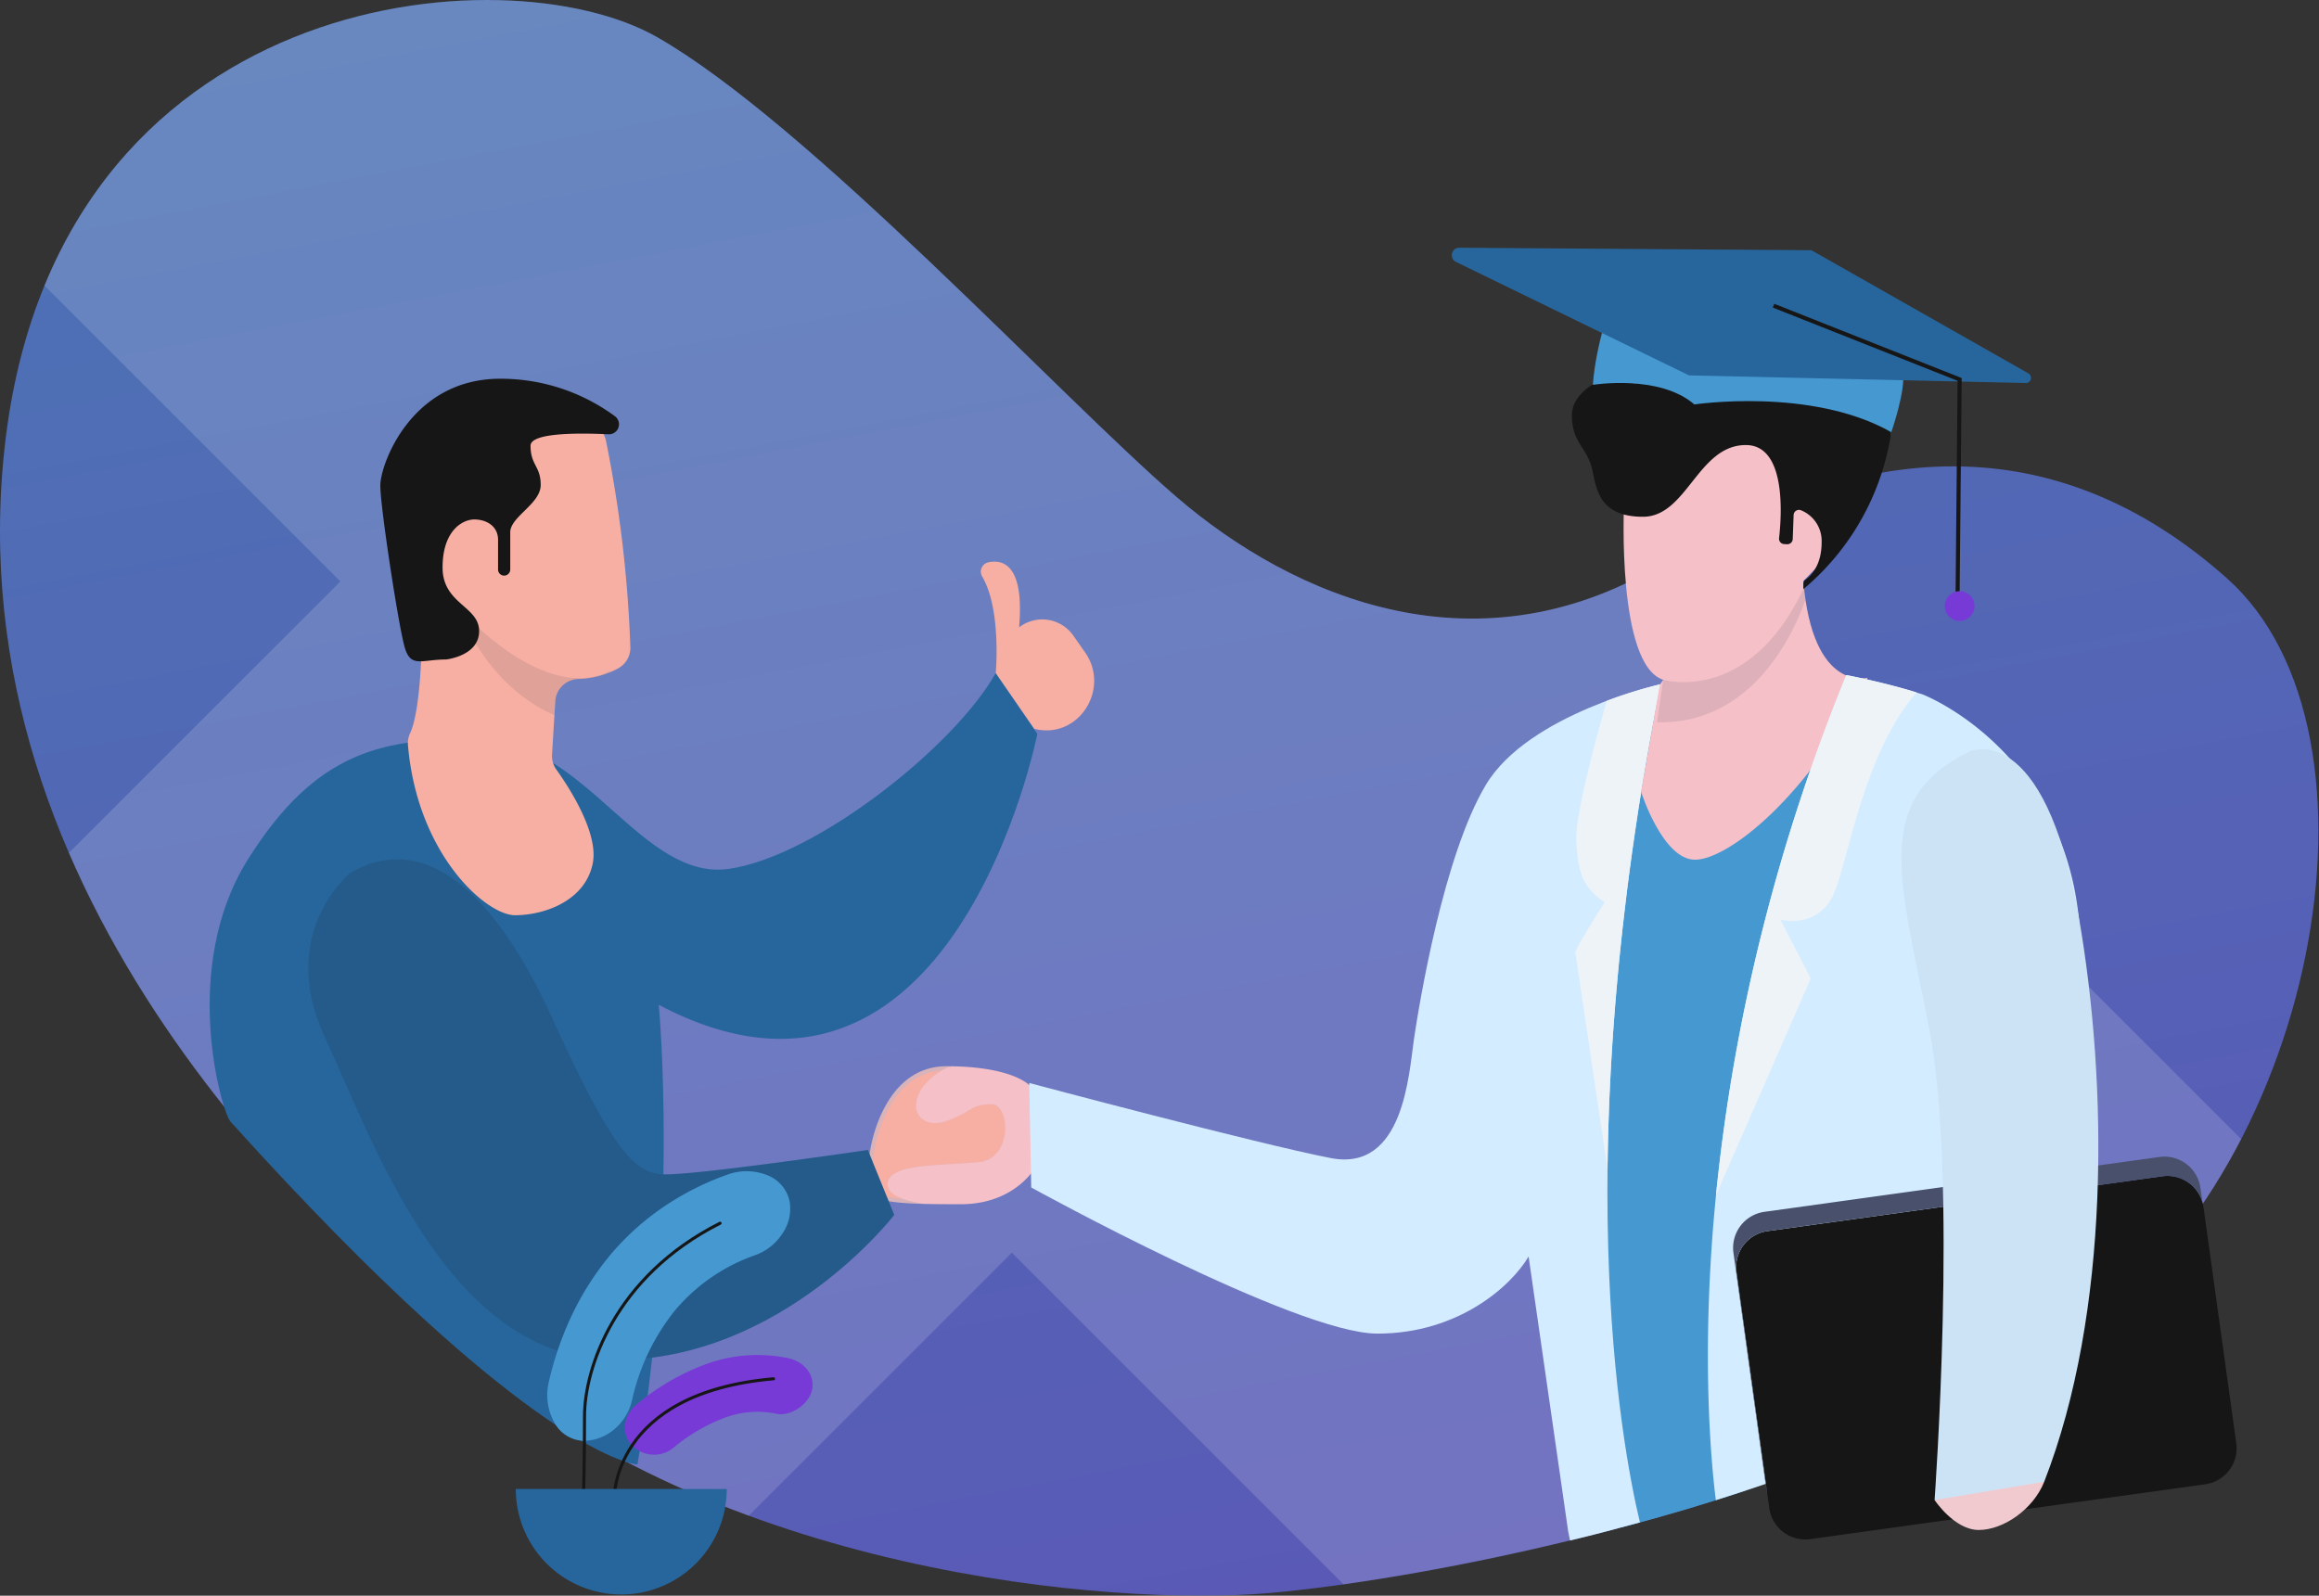
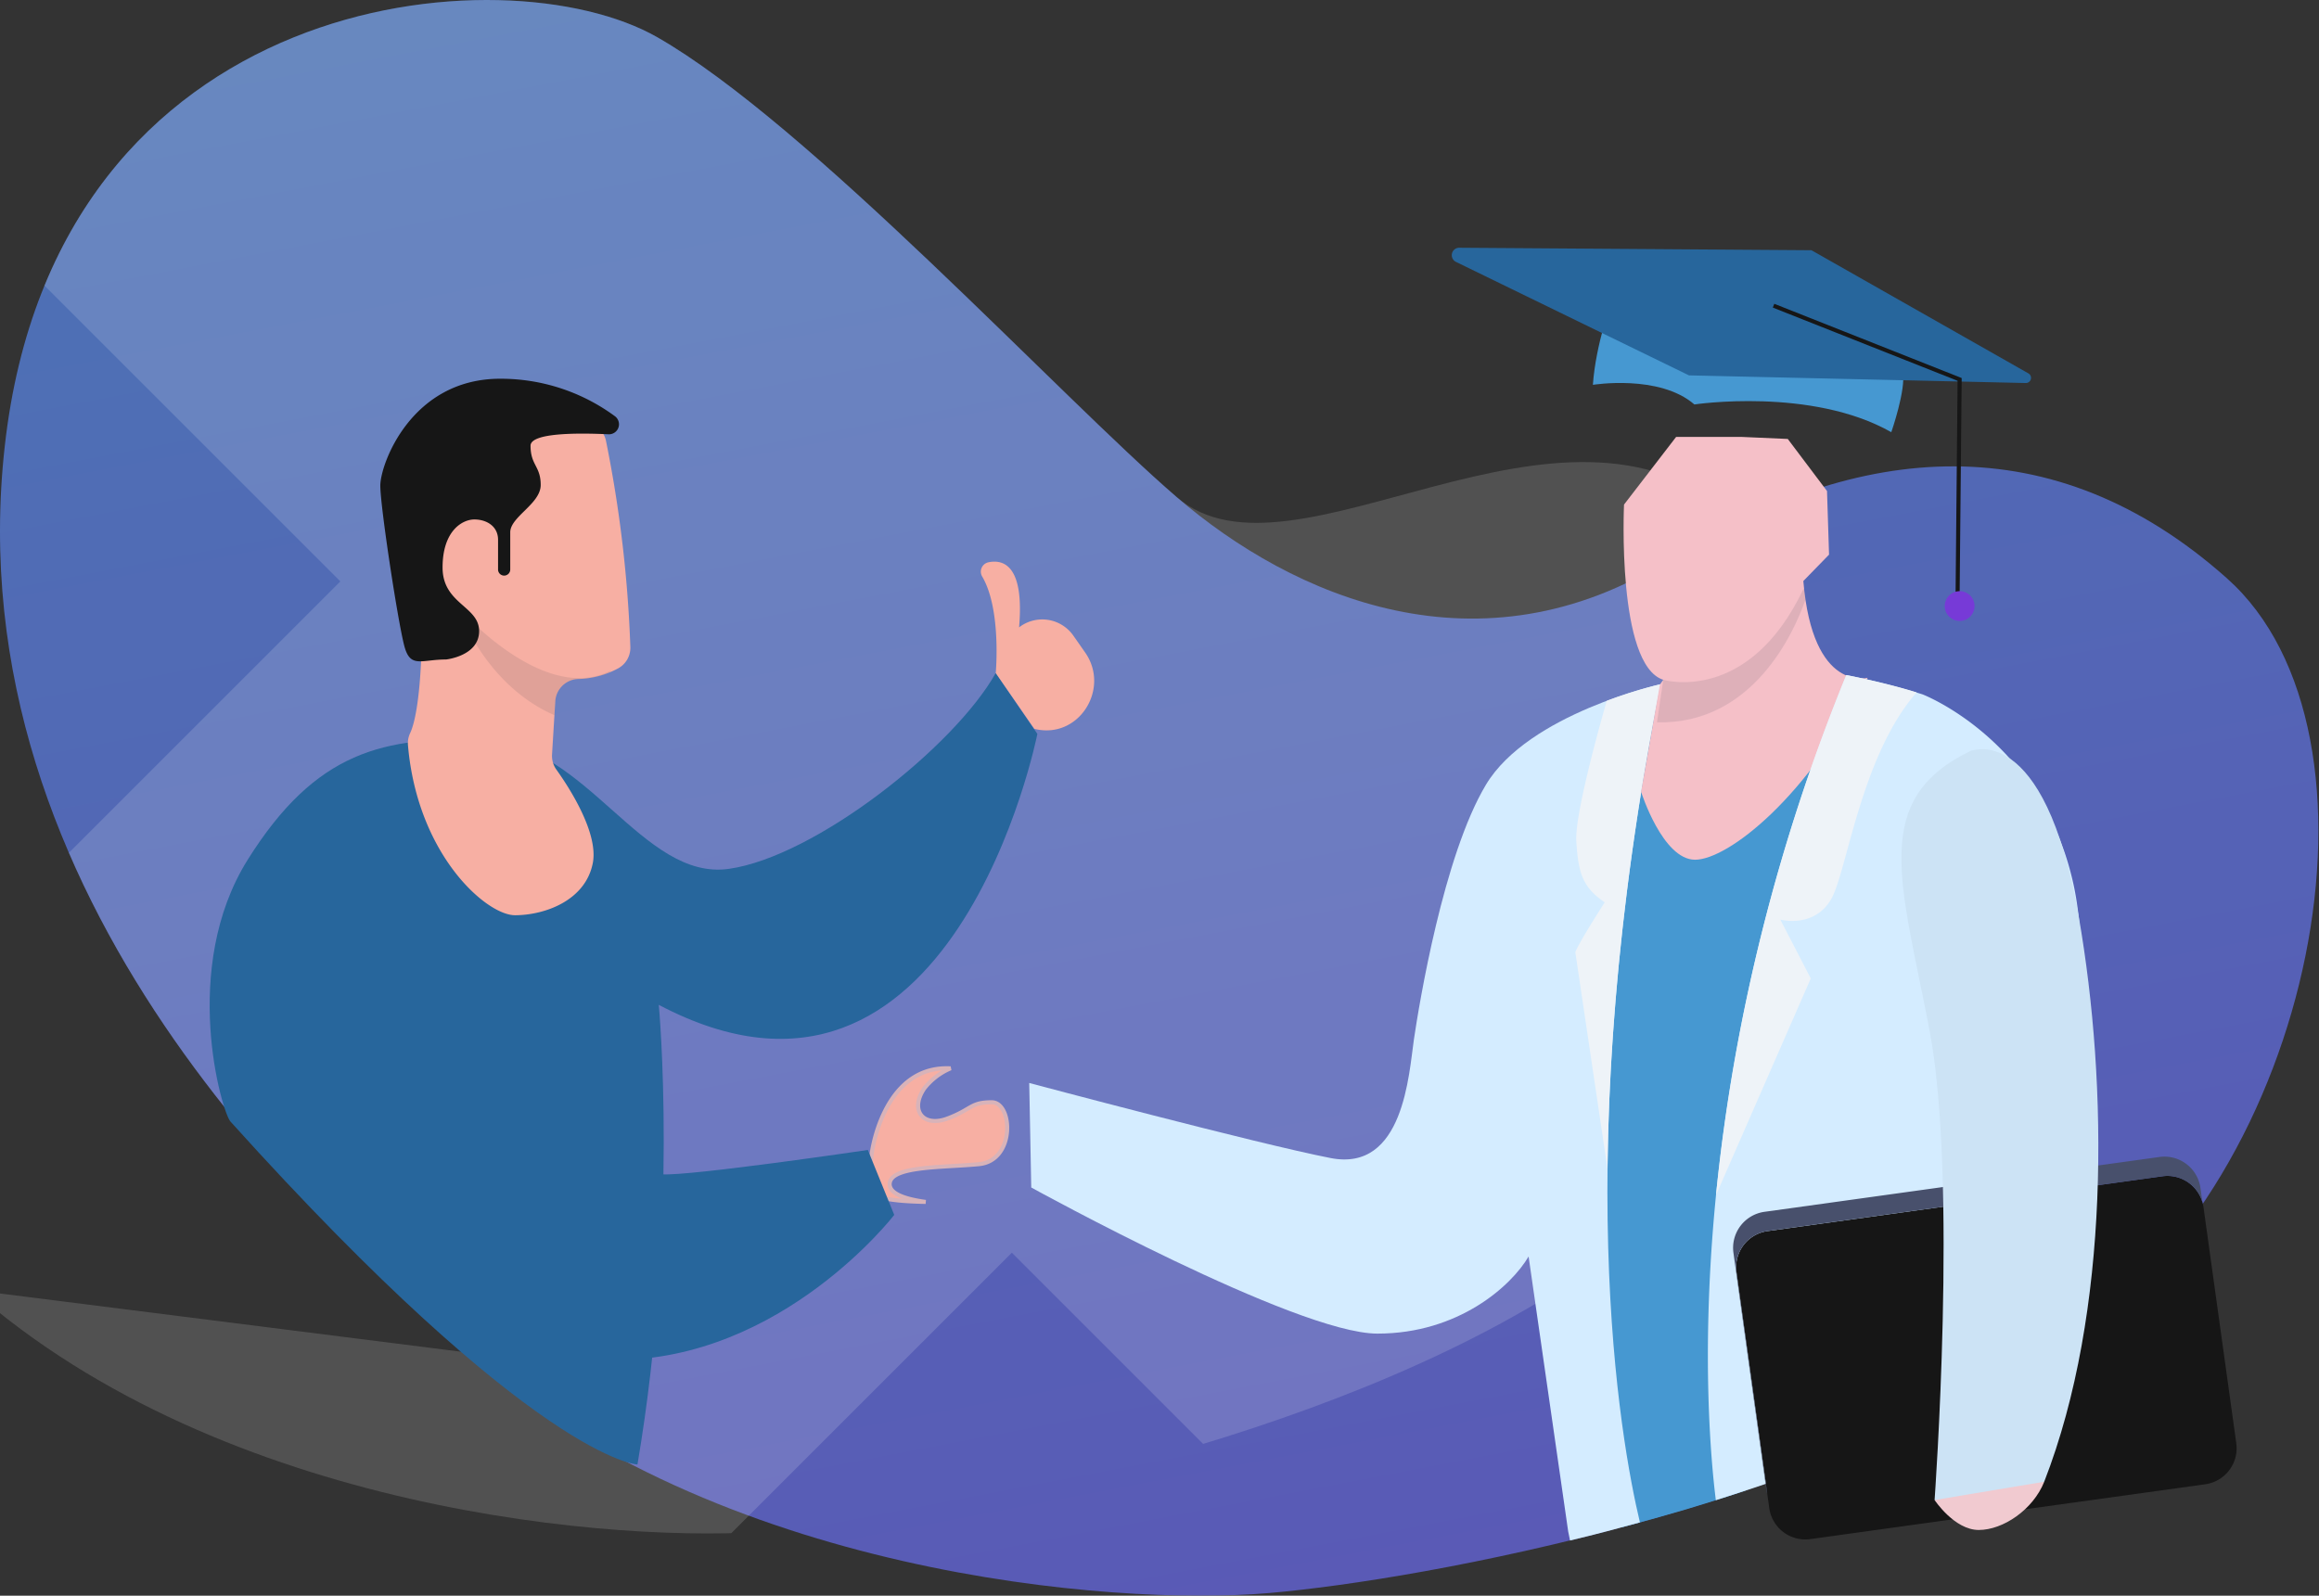
<svg xmlns="http://www.w3.org/2000/svg" width="571.001" height="393.001" viewBox="0 0 571.001 393.001">
  <rect x="0" y="0" width="571.001" height="393.001" fill="#333333" stroke="none" />
  <defs>
    <clipPath id="clip-path">
      <path id="Path_12972" data-name="Path 12972" d="M114.482,333.037c-33.8-29.806-125.958-110.63-113.3-223.26S124.478-12.182,161.8,9.144s99.3,88.636,127.958,113.3S364.4,167.092,411.05,137.768s94.635-33.322,137.288,4.666,21.992,147.283-39.32,187.938-157.948,58.647-196.6,61.979-135.955-4.665-197.934-59.314" transform="translate(667.156 3340)" fill="#161616" />
    </clipPath>
    <linearGradient id="linear-gradient" x1="-0.084" y1="-0.356" x2="1.45" y2="1.729" gradientUnits="objectBoundingBox">
      <stop offset="0" stop-color="#4698d1" />
      <stop offset="1" stop-color="#773ad7" />
    </linearGradient>
    <clipPath id="clip-path-2">
-       <path id="Path_14240" data-name="Path 14240" d="M114.482,333.037c-33.8-29.806-125.958-110.63-113.3-223.26S124.478-12.182,161.8,9.144s99.3,88.636,127.958,113.3S364.4,167.092,411.05,137.768s94.635-33.322,137.288,4.666,21.992,147.283-39.32,187.938-157.948,58.647-196.6,61.979-135.955-4.665-197.934-59.314" transform="translate(4858.156 3677)" fill="#161616" />
+       <path id="Path_14240" data-name="Path 14240" d="M114.482,333.037c-33.8-29.806-125.958-110.63-113.3-223.26S124.478-12.182,161.8,9.144s99.3,88.636,127.958,113.3s94.635-33.322,137.288,4.666,21.992,147.283-39.32,187.938-157.948,58.647-196.6,61.979-135.955-4.665-197.934-59.314" transform="translate(4858.156 3677)" fill="#161616" />
    </clipPath>
    <clipPath id="clip-path-3">
      <rect id="Rectangle_1178" data-name="Rectangle 1178" width="570.844" height="393" fill="none" />
    </clipPath>
    <clipPath id="clip-path-4">
      <rect id="Rectangle_1177" data-name="Rectangle 1177" width="37.987" height="26.871" fill="none" />
    </clipPath>
    <clipPath id="clip-path-5">
      <rect id="Rectangle_1168" data-name="Rectangle 1168" width="36.574" height="32.811" fill="none" />
    </clipPath>
    <clipPath id="clip-path-6">
-       <rect id="Rectangle_1185" data-name="Rectangle 1185" width="73.082" height="104.233" fill="none" />
-     </clipPath>
+       </clipPath>
  </defs>
  <g id="Group_6962" data-name="Group 6962" transform="translate(-10623.999 -3353)">
    <g id="Mask_Group_73" data-name="Mask Group 73" transform="translate(9956.845 13)" opacity="0.81" clip-path="url(#clip-path)">
      <rect id="Rectangle_1183" data-name="Rectangle 1183" width="621.5" height="452.71" rx="3" transform="matrix(0.951, 0.309, -0.309, 0.951, 712.157, 3209.052)" fill="url(#linear-gradient)" />
    </g>
    <g id="Mask_Group_76" data-name="Mask Group 76" transform="translate(5765.844 -324)" opacity="0.15" clip-path="url(#clip-path-2)">
      <path id="Union_25" data-name="Union 25" d="M349.467,514.8,165.339,698.932,0,533.593,184.128,349.465,0,165.34,165.341,0,349.466,184.127,533.593,0,698.932,165.339,514.805,349.466,698.934,533.595,533.6,698.933Z" transform="translate(4757.833 3470.727)" fill="#fff" />
    </g>
    <g id="Group_6721" data-name="Group 6721" transform="translate(10624.156 3353)">
      <g id="Group_6720" data-name="Group 6720" clip-path="url(#clip-path-3)">
        <path id="Path_12962" data-name="Path 12962" d="M50.881,257.853c-2.1-2.326-12.5-37.738,4.249-64.478s33.489-30.49,58.481-29.491,38.737,34.739,59.98,31.74,55.481-29.99,65.729-48.234l10.246,14.995s-20.744,104.965-93.219,66.728c0,0,5,52.733-5.249,113.213,0,0-24.991-1-100.217-84.472" transform="translate(5.704 18.369)" fill="#27669c" />
        <path id="Path_12963" data-name="Path 12963" d="M218.275,150.43s1.436-15.6-3.317-23.733a2.352,2.352,0,0,1,1.481-3.531c3.631-.773,8.924.595,7.583,16.018a9.33,9.33,0,0,1,13.359,2.033l2.92,4.177c6.07,8.687-1.185,20.807-11.622,18.975q-.45-.079-.909-.193Z" transform="translate(26.747 15.329)" fill="#f7afa3" />
        <path id="Path_12964" data-name="Path 12964" d="M137.941,97.34a309.93,309.93,0,0,1,6,50.77,5.777,5.777,0,0,1-3.142,5.35A21.766,21.766,0,0,1,131.37,156a5.841,5.841,0,0,0-5.907,5.42l-.805,13.185a5.788,5.788,0,0,0,1.072,3.717c2.992,4.186,10.435,15.545,8.963,23.036-1.832,9.331-12,12.83-19.159,12.83-7.006,0-24.048-14.815-26.358-41.954a5.817,5.817,0,0,1,.562-2.935c.884-1.905,2.348-7.055,2.8-20.589l1.264-32.874a5.774,5.774,0,0,1,1.13-3.214l11.321-15.284a5.784,5.784,0,0,1,2.415-1.89L120.512,90.5a5.774,5.774,0,0,1,3.785-.231l9.551,2.683a5.766,5.766,0,0,1,4.093,4.389" transform="translate(11.111 11.223)" fill="#f7afa3" />
        <g id="Group_6719" data-name="Group 6719" transform="translate(112.316 149.264)" opacity="0.1">
          <g id="Group_6718" data-name="Group 6718">
            <g id="Group_6717" data-name="Group 6717" clip-path="url(#clip-path-4)">
              <path id="Path_12965" data-name="Path 12965" d="M99.87,132.723c7.164,17.642,18.306,24.436,24.045,26.871l.214-3.5a5.84,5.84,0,0,1,5.907-5.418,20.175,20.175,0,0,0,7.436-1.624l.386-.461c-16.869,8.747-37.987-15.87-37.987-15.87" transform="translate(-99.869 -132.723)" fill="#0f2237" />
            </g>
          </g>
        </g>
        <path id="Path_12966" data-name="Path 12966" d="M99.29,152.088c-6,0-8.664,2.167-10.163-3s-6-34.489-6-39.82,7.663-26.325,29.49-26.325a47.357,47.357,0,0,1,28.287,9.239,2.467,2.467,0,0,1-1.6,4.44c-7.8-.369-19.186-.363-19.186,2.816,0,4.831,2.5,5,2.5,9.663s-7.5,7.831-7.5,11.662v9.165a1.5,1.5,0,0,1-3,0V122.6c0-3.332-2.832-5-5.831-5s-7.831,2.833-7.831,11.83,9,9.5,9,15.66-8.164,7-8.164,7" transform="translate(10.36 10.337)" fill="#161616" />
        <path id="Path_12967" data-name="Path 12967" d="M195.256,262.561c-.125-4.623,13-4.124,21.993-5s8.372-15.244,3.123-15.244-4.873,1.749-10.871,4-9.373-2-5.748-7.372a16.24,16.24,0,0,1,6.519-4.99c-.337,0-.673-.009-1.021-.009-15.871,0-18.619,21.368-18.495,21.868l-1,8.872c3.66,1.5,7.11,2.015,14.367,2.178-5.051-.688-8.806-2-8.869-4.3" transform="translate(23.649 29.156)" fill="#f7afa3" stroke="#d8b3b9" stroke-width="1" />
        <path id="Path_12968" data-name="Path 12968" d="M77.681,191.541s-18.244,14.745-6.248,40.487,30.24,79.474,71.477,79.474,68.727-35.738,68.727-35.738l-6.5-15.994s-43.985,6.5-50.733,6-12.246-6-26.991-38.488-32.239-45.984-49.733-35.737" transform="translate(8.393 23.452)" fill="#27669c" />
-         <path id="Path_13029" data-name="Path 13029" d="M77.681,191.541s-18.244,14.745-6.248,40.487,30.24,79.474,71.477,79.474,68.727-35.738,68.727-35.738l-6.5-15.994s-43.985,6.5-50.733,6-12.246-6-26.991-38.488-32.239-45.984-49.733-35.737" transform="translate(8.393 23.452)" fill="rgba(22,22,22,0.13)" />
      </g>
    </g>
    <g id="Group_6724" data-name="Group 6724" transform="translate(10624.156 3353)">
      <path id="Path_12938" data-name="Path 12938" d="M114.482,333.037c-33.8-29.806-125.958-110.63-113.3-223.26S124.478-12.182,161.8,9.144s99.3,88.636,127.958,113.3S364.4,167.092,411.05,137.768s94.635-33.322,137.288,4.666,21.992,147.283-39.32,187.938-157.948,58.647-196.6,61.979-135.955-4.665-197.934-59.314" transform="translate(0 0)" fill="none" opacity="0.03" />
-       <path id="Path_12954" data-name="Path 12954" d="M228.637,238.442s-3.952-4.3-18.972-4.488a16.228,16.228,0,0,0-6.519,4.989c-3.624,5.373-.25,9.621,5.748,7.372s5.623-4,10.872-4,5.873,14.37-3.124,15.244-22.117.376-21.993,5c.063,2.3,3.818,3.615,8.869,4.3,2.408.055,5.233.071,8.626.071,13.62,0,18.37-9.5,18.37-9.5l.124-17.994Z" transform="translate(24.258 29.157)" fill="#f5c0c8" stroke="#f5c0c8" stroke-width="1" />
      <path id="Path_12939" data-name="Path 12939" d="M386.291,346.763c-.19-15.9-.617-84.254,5.546-112.869,7-32.489,17.743-69.727,17.743-69.727l-20.531-32.294-26.121,18.105S349.1,247.141,348.1,270.881c-.917,21.759,6.353,76.052,7.574,84.972,10.482-2.764,18.9-5.2,30.616-9.09" transform="translate(43.373 20.335)" fill="#4698d1" />
      <path id="Path_12940" data-name="Path 12940" d="M375.569,356.278c-4.829-20.266-17.694-91.514,5.082-206.443,0,0-32.489,7.247-42.985,24.742s-16.495,54.231-17.744,62.728-2.5,32.739-20.493,29.24S225.2,248.052,225.2,248.052l.5,25.74s65.228,35.988,85.222,35.988,32.99-11.746,37.238-18.993l9.747,67.727.459,2.22c6.527-1.537,11.959-3.032,17.2-4.457" transform="translate(28.067 18.674)" fill="#d4ecff" />
      <path id="Path_12941" data-name="Path 12941" d="M345.008,188.572c.5,7.748,1.5,11.246,7,14.995,0,0-6,9.248-7.247,12.246,0,0,4.694,31.593,7.935,53.466.331-32.037,3.658-72.02,13.058-119.443A110.792,110.792,0,0,0,352.5,153.93c-2.109,7.361-7.9,28.293-7.495,34.642" transform="translate(42.966 18.674)" fill="#eef3f8" />
      <path id="Path_12942" data-name="Path 12942" d="M355.437,112.347S353.6,151.834,365.1,155.5l-.827,1.2-4.631,26.393s5.291,16.724,13.288,16.724S400.922,184.49,415.417,155c0,0-13.5,3.833-15.828-23.825l6.332-6.5-.5-15.662-9.664-12.829-11.329-.5H368.267Z" transform="translate(44.284 11.925)" fill="#f5c0c8" />
-       <path id="Path_12943" data-name="Path 12943" d="M349.016,105.389c1.054,4.82,1.666,11.662,12.5,11.662s13.5-17.661,25.326-17.661c10.1,0,8.782,17.733,8.182,22.918a1.324,1.324,0,0,0,1.254,1.477l.722.035a1.326,1.326,0,0,0,1.388-1.275l.218-5.908a1.323,1.323,0,0,1,1.844-1.173,8.15,8.15,0,0,1,5.052,7.92c0,5.734-2.752,8.309-3.951,9.158a1.3,1.3,0,0,0-.548,1.071v1.267A62.326,62.326,0,0,0,422.461,97.4a1.371,1.371,0,0,0,.015-.359l-.393-4.457a1.326,1.326,0,0,0-1.11-1.192L377.6,84.413a1.3,1.3,0,0,0-.2-.018l-17.931-.162a1.329,1.329,0,0,1-.565-.133l-4.064-1.962a1.311,1.311,0,0,0-1.034-.051c-2.115.794-9.8,4.082-9.8,9.972,0,6.832,3.832,8,5,13.33" transform="translate(42.874 10.22)" fill="#161616" />
      <path id="Path_12944" data-name="Path 12944" d="M348.61,86.642s16.328-2.665,24.992,4.831c0,0,28.824-4.332,48.484,6.831,0,0,3.665-10.5,2.833-14.828l-71.477-18.16s-4.166,11.329-4.831,21.326" transform="translate(43.446 8.14)" fill="#4698d1" />
      <path id="Path_12945" data-name="Path 12945" d="M318.75,57.742l57.37,27.946,82.93,1.884A1.27,1.27,0,0,0,459.7,85.2L406.276,54.865l-86.709-.61a1.836,1.836,0,0,0-.818,3.487" transform="translate(39.596 6.762)" fill="#27669c" />
      <path id="Path_12946" data-name="Path 12946" d="M388.165,66.945l45.818,18.16-.5,52.816" transform="translate(48.376 8.343)" fill="none" stroke="#161616" stroke-miterlimit="10" stroke-width="1" />
      <path id="Path_12947" data-name="Path 12947" d="M432.089,134.018a3.666,3.666,0,1,1-3.665-3.665,3.666,3.666,0,0,1,3.665,3.665" transform="translate(53.937 15.246)" fill="#773ad7" />
      <g id="Group_6714" data-name="Group 6714" transform="translate(407.828 145.099)" opacity="0.1">
        <g id="Group_6713" data-name="Group 6713">
          <g id="Group_6712" data-name="Group 6712" clip-path="url(#clip-path-5)">
            <path id="Path_12948" data-name="Path 12948" d="M399.208,131.6c-.121-.82-.231-1.681-.328-2.571l-.2-.007c-13.579,28.573-34.488,22.327-34.488,22.327l-1.556,10.474c23.785.587,33.859-22.444,36.574-30.223" transform="translate(-362.634 -129.02)" fill="#0f2237" />
          </g>
        </g>
      </g>
      <path id="Path_12949" data-name="Path 12949" d="M375.745,351.053c-2.447-19.632-9.2-101.867,32.124-203.218a177.189,177.189,0,0,1,18.743,4.747s29.491,11.246,37.239,46.986c5.084,23.456.91,78.246-2.56,113.131-.791,7.96-10.614,9.017-28.763,16.243-23.495,9.351-24.492,11.912-56.782,22.111" transform="translate(46.584 18.424)" fill="#d4ecff" />
      <path id="Path_12950" data-name="Path 12950" d="M391.4,208.065s8.247,2.249,12.5-5c3.863-6.59,7.317-35.282,21.06-50.957-7.232-2.3-17.31-4.275-17.31-4.275a459.556,459.556,0,0,0-32.079,128.055L398.9,222.56Z" transform="translate(46.806 18.424)" fill="#eef3f8" />
      <path id="Path_12951" data-name="Path 12951" d="M484.945,257.607,387.7,271.113a8.958,8.958,0,0,0-7.642,10.106l8.071,58.11a8.959,8.959,0,0,0,10.106,7.642l97.244-13.507a8.958,8.958,0,0,0,7.642-10.107l-8.07-58.108a8.96,8.96,0,0,0-10.107-7.642" transform="translate(47.355 32.094)" fill="#161616" />
      <path id="Path_12952" data-name="Path 12952" d="M387.783,271.64l97.244-13.507a8.953,8.953,0,0,1,9.853,6.467l-.495-3.574a8.959,8.959,0,0,0-10.108-7.641L387.033,266.89A8.959,8.959,0,0,0,379.393,277l8.07,58.108a9.129,9.129,0,0,0,.253,1.175l-7.574-54.537a8.959,8.959,0,0,1,7.642-10.106" transform="translate(47.272 31.568)" fill="#48506c" />
      <path id="Path_12953" data-name="Path 12953" d="M423.425,329.512s4.873,7.373,10.872,7.373,13.371-5,16.119-11.872l-10.371-4.622Z" transform="translate(52.77 39.93)" fill="#f1cad0" />
      <path id="Path_12955" data-name="Path 12955" d="M459.818,205.291c7.255,41.611,7.748,97.468-8.5,139.2l-26.991,4.5s5.749-79.223-1.25-115.711-14.745-56.732,10-68.728c0,0,18.244-8,26.741,40.737" transform="translate(51.865 20.447)" fill="#d4ecff" />
      <path id="Path_13031" data-name="Path 13031" d="M459.818,205.291c7.255,41.611,7.748,97.468-8.5,139.2l-26.991,4.5s5.749-79.223-1.25-115.711-14.745-56.732,10-68.728c0,0,18.244-8,26.741,40.737" transform="translate(51.865 20.447)" fill="#161616" opacity="0.04" />
    </g>
    <g id="Group_6742" data-name="Group 6742" transform="translate(10751 3641.465)">
      <g id="Group_6741" data-name="Group 6741" transform="translate(0 0)" clip-path="url(#clip-path-6)">
        <path id="Path_13034" data-name="Path 13034" d="M56.148,20.641A45.373,45.373,0,0,0,36.389,34.2a53.813,53.813,0,0,0-10.657,22.28,13.092,13.092,0,0,1-4.3,7.027A11.753,11.753,0,0,1,13.82,66.39,8.438,8.438,0,0,1,6.693,62a13.886,13.886,0,0,1-1.4-10.249,80.794,80.794,0,0,1,5.594-16.2,71.189,71.189,0,0,1,9.386-14.787A64.992,64.992,0,0,1,33.413,8.842,69.2,69.2,0,0,1,49.052.9a13.741,13.741,0,0,1,10.363.221A8.835,8.835,0,0,1,64.59,7.628a10.919,10.919,0,0,1-1.971,7.958,13.327,13.327,0,0,1-6.472,5.055" transform="translate(2.869 0.001)" fill="#4698d1" />
        <path id="Path_13035" data-name="Path 13035" d="M54.214,42.991a23,23,0,0,0-12.953,1.084,43.892,43.892,0,0,0-12.629,7.5,7.554,7.554,0,0,1-9.662-.5c-2.924-2.521-2.683-7.458.743-10.273a57.628,57.628,0,0,1,16.794-9.88,37.006,37.006,0,0,1,20.8-1.571,8.585,8.585,0,0,1,3.179,1.46A7.467,7.467,0,0,1,62.5,33.19a5.875,5.875,0,0,1-.048,5.428,8.565,8.565,0,0,1-3.847,3.649,7.289,7.289,0,0,1-2.229.752,5.142,5.142,0,0,1-2.162-.029" transform="translate(9.94 16.725)" fill="#773ad7" />
        <path id="Path_13036" data-name="Path 13036" d="M10.519,74.586s.235-7.522.235-19.039,7.287-34.318,33.375-47.48" transform="translate(6.17 4.732)" fill="none" stroke="#161616" stroke-linecap="round" stroke-linejoin="round" stroke-width="0.75" />
        <path id="Path_13037" data-name="Path 13037" d="M15.26,62.066S14.319,35.74,54.513,32.215" transform="translate(8.95 18.897)" fill="none" stroke="#161616" stroke-linecap="round" stroke-linejoin="round" stroke-width="0.75" />
        <path id="Path_13038" data-name="Path 13038" d="M51.946,49.326A25.973,25.973,0,0,1,0,49.326" transform="translate(0 28.934)" fill="#27669c" />
      </g>
    </g>
  </g>
</svg>